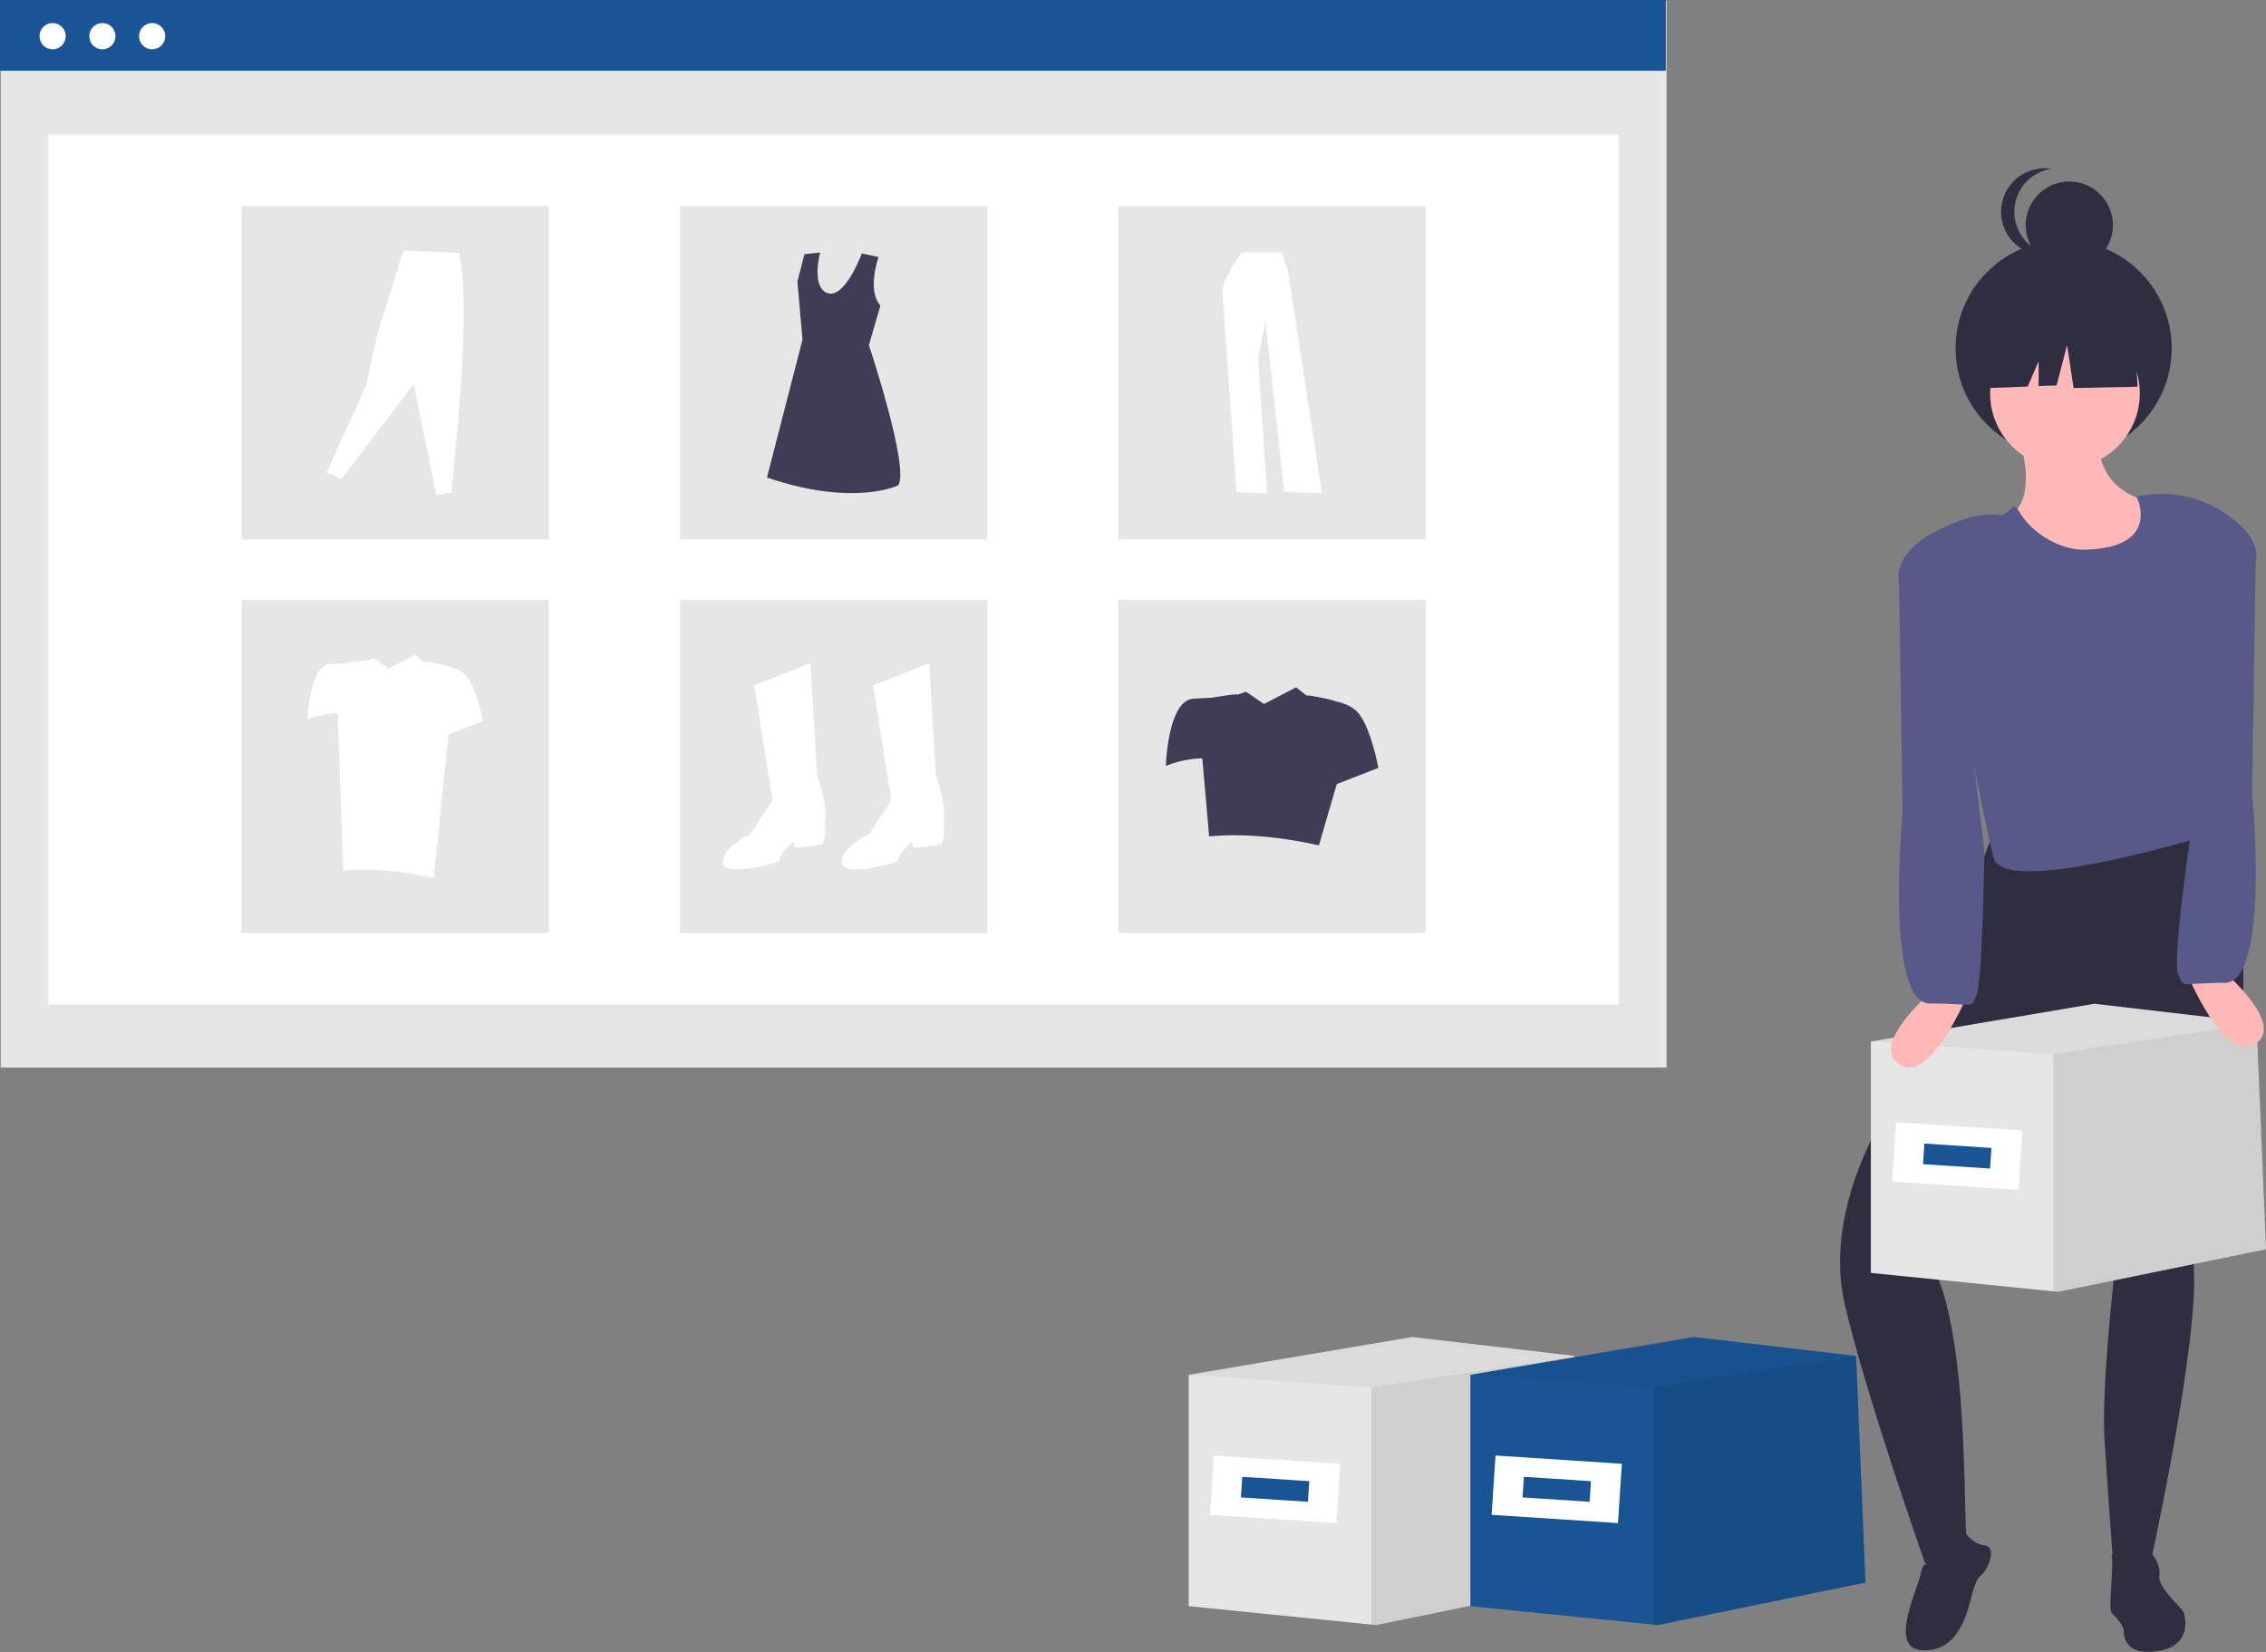
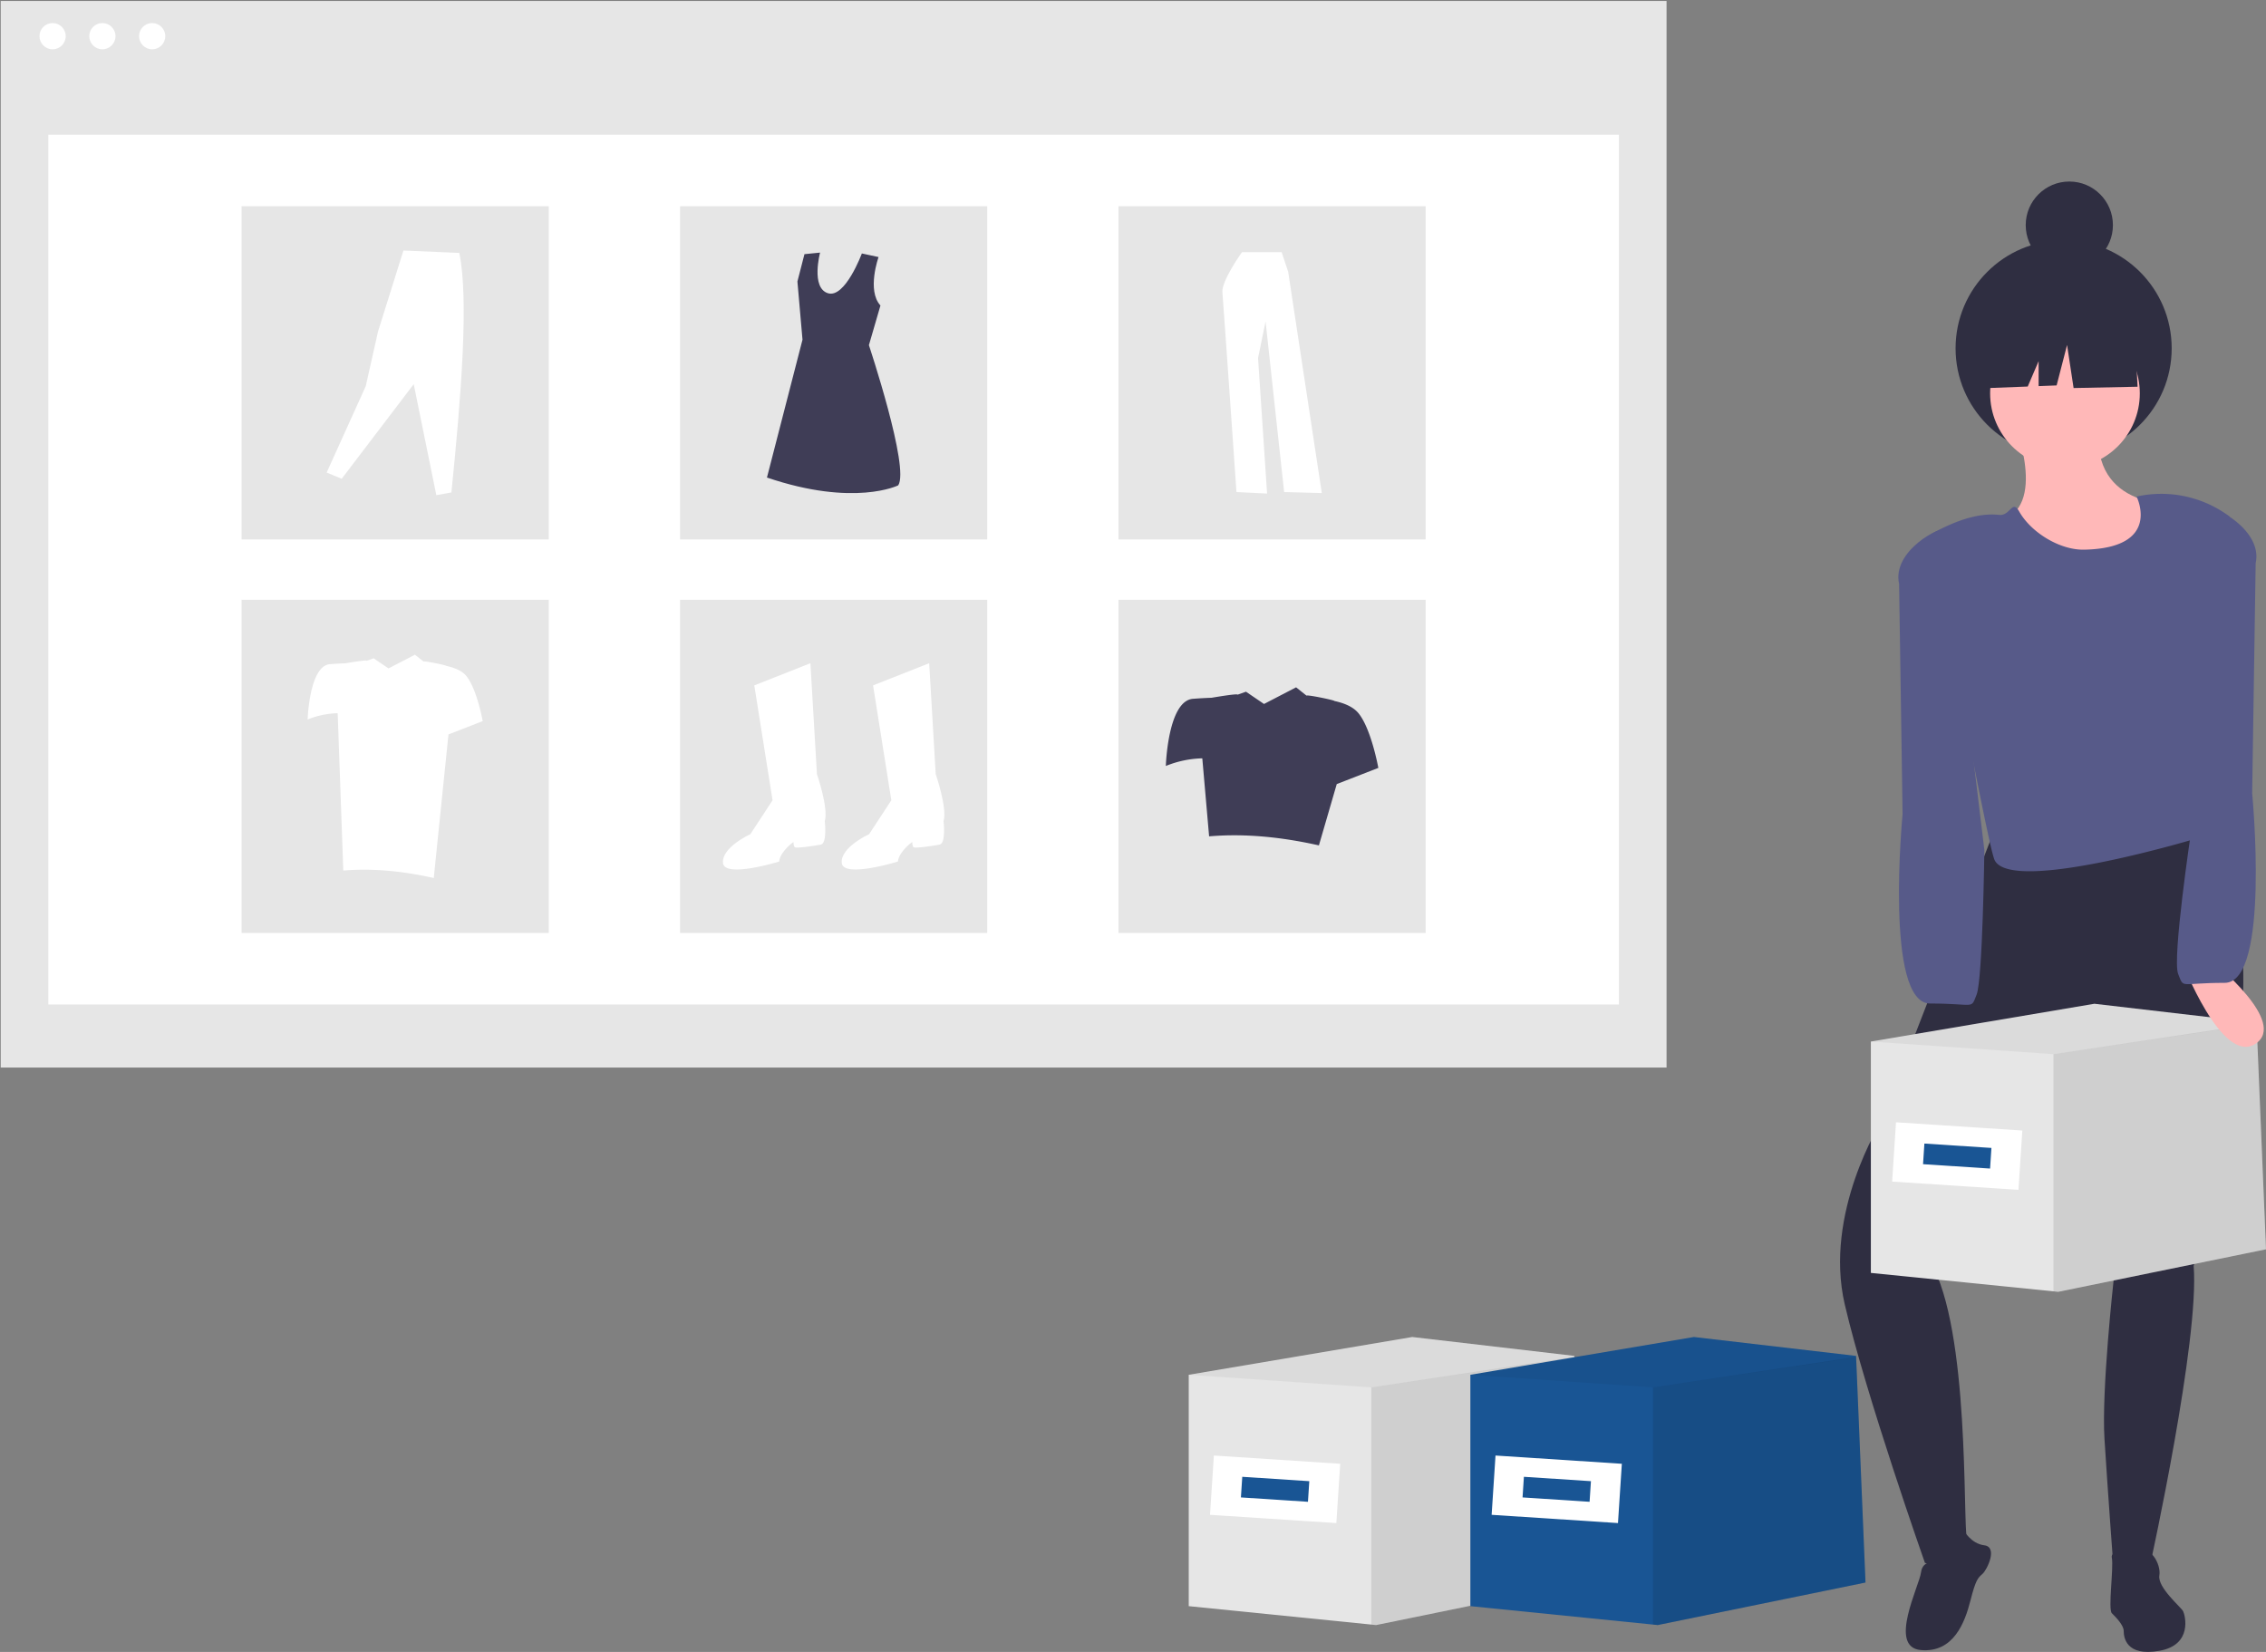
<svg xmlns="http://www.w3.org/2000/svg" data-name="Layer 1" width="877" height="639.474" viewBox="0 0 877 639.474">
  <rect x="0" y="0" width="877" height="639.474" fill="#808080" stroke="none" />
  <path fill="#e6e6e6" d="M.275.365H645v412.91H.275z" />
  <path fill="#fff" d="M18.711 52.155h607.853v336.693H18.711z" />
-   <path fill="#195594" d="M0 0h644.725v27.39H0z" />
  <circle cx="20.354" cy="14.003" r="5.077" fill="#fff" />
  <circle cx="39.624" cy="14.003" r="5.077" fill="#fff" />
  <circle cx="58.893" cy="14.003" r="5.077" fill="#fff" />
  <path fill="#e6e6e6" d="M93.501 79.848h118.887V208.83H93.501zm169.692 0H382.08V208.83H263.193zm169.692 0h118.887V208.83H432.885zM93.501 232.176h118.887v128.982H93.501zm169.692 0H382.08v128.982H263.193zm169.692 0h118.887v128.982H432.885z" />
  <path d="M291.928 265.325l21.722-8.588 2.525 42.94s4.547 13.133 3.031 18.185c0 0 1.01 8.588-1.515 9.093s-9.598 1.515-10.103 1.01-.505-2.02-.505-2.02-5.052 3.536-5.557 7.577c0 0-21.217 6.567-21.722.505s10.608-11.113 10.608-11.113L299 309.779zm45.969 0l21.722-8.588 2.526 42.94s4.547 13.133 3.031 18.185c0 0 1.01 8.588-1.515 9.093s-9.598 1.515-10.104 1.01-.505-2.02-.505-2.02-5.051 3.536-5.556 7.577c0 0-21.217 6.567-21.722.505s10.608-11.113 10.608-11.113l8.588-13.135z" fill="#fff" />
  <path d="M340.022 99.51s-4.625 12.924.734 18.752l-4.467 15.352s15.873 47.622 11.338 54.274c0 0-16.932 8.466-50.796-3.024l13.757-53.366-1.965-22.526 2.72-10.583 6.048-.604s-3.628 13.606 3.024 15.722 13.141-15.383 13.141-15.383z" fill="#3f3d56" />
  <path d="M126.421 182.941l5.837 2.388 27.858-36.613 8.755 42.98 5.837-1.06c3.744-37.056 6.797-74.85 3.05-92.727l-21.622-.928-9.816 31.306-4.776 21.225zm354.257-85.329s-7.966 11.075-7.577 15.543 5.44 77.327 5.44 77.327l11.851.583-3.497-52.458 2.915-14.183 7.188 66.058 14.572.388-13.018-85.68-2.525-7.578z" fill="#fff" />
  <path d="M525.7 276.018c-2.115-2.538-5.75-3.91-9.242-4.652.104-.318-10.619-2.532-10.798-2.076l-4.041-3.22-12.415 6.448-6.978-4.75-3.24 1.15c.131-.57-10.062 1.194-10.062 1.194-1.947.07-4.434.192-7.218.406-9.749.75-10.499 25.998-10.499 25.998a39.852 39.852 0 0114.114-2.955l2.635 30.202c13.552-1.162 27.766.19 42.495 3.5l6.909-23.74 16.09-6.257s-2.75-15.249-7.75-21.248z" fill="#3f3d56" />
  <path d="M180.441 261.638c-1.743-2.09-4.738-3.222-7.615-3.833.086-.261-8.75-2.086-8.897-1.71l-3.33-2.652-10.23 5.312-5.749-3.914-2.67.948c.109-.47-8.29.984-8.29.984-1.604.057-3.654.158-5.947.334-8.033.618-8.651 21.421-8.651 21.421a32.836 32.836 0 0111.629-2.435l2.171 60.914c11.167-.957 22.879.157 35.015 2.884l5.692-55.59 13.257-5.155s-2.266-12.564-6.385-17.508z" fill="#fff" />
  <path fill="#e6e6e6" d="M613 612.618l-80.422 16.461-1.833-.187-70.674-7.133v-89.563l86.516-14.627 62.759 7.319.023.397v.187L613 612.618z" />
  <path opacity=".1" style="isolation:isolate" d="M613 612.618l-80.422 16.461-1.833-.187v-91.816l78.624-11.791L613 612.618z" />
  <path opacity=".05" style="isolation:isolate" d="M609.369 525.472l-.023.023-78.601 11.581-70.674-4.88 86.516-14.627 62.759 7.319.023.397v.187z" />
  <path fill="#fff" d="M469.801 563.453l48.896 3.191-1.498 22.951-48.896-3.19z" />
  <path fill="#195594" d="M480.788 571.686l25.945 1.693-.521 7.983-25.945-1.693zM722 612.618l-80.422 16.461-1.833-.187-70.674-7.133v-89.563l86.516-14.627 62.759 7.319.023.397v.187L722 612.618z" />
  <path opacity=".1" style="isolation:isolate" d="M722 612.618l-80.422 16.461-1.833-.187v-91.816l78.624-11.791L722 612.618z" />
  <path opacity=".05" style="isolation:isolate" d="M718.369 525.472l-.023.023-78.601 11.581-70.674-4.88 86.516-14.627 62.759 7.319.023.397v.187z" />
  <path fill="#fff" d="M578.801 563.453l48.896 3.191-1.498 22.951-48.896-3.191z" />
  <path fill="#195594" d="M589.788 571.686l25.945 1.693-.521 7.983-25.945-1.693z" />
  <path d="M780.195 165.621s14.19 36.656-11.825 36.656 40.204 36.657 66.218 15.372 10.642-22.466 10.642-22.466-34.291 3.547-33.109-27.197z" fill="#ffb8b8" />
  <circle cx="798.679" cy="134.835" r="41.82" fill="#2f2e41" />
  <path d="M773.1 318.159L728.166 434.04s-22.466 35.474-14.19 70.948S745 605.025 745 605.025s17.183 4.372 16-11 .737-89.899-17-110l71.669-81.911 2.365 93.414s-4.73 42.57-3.548 61.489 3.548 50.846 3.548 50.846l14.19-2.365s19.14-87.094 16.776-115.473c0 0 43.934-137.891-1-171z" fill="#2f2e41" />
  <path d="M749.94 604.832s-5.786-1.473-6.452 3.833-12.836 28.904-.131 30.085 17.1-10.705 19.228-19.062 2.934-8.836 4.71-10.437 6.007-10.372.7-11.04-8.026-5.884-8.026-5.884-1.673 14.633-10.03 12.505zm77.357-4.103s-10.73-1.533-9.964 2.299-1.532 19.926 0 21.46 4.599 4.598 4.599 6.897.766 9.963 13.795 7.664 9.963-13.795 9.197-15.328-9.963-9.197-9.197-13.796-3.832-12.262-8.43-9.196z" fill="#2f2e41" />
  <circle cx="799.195" cy="152.276" r="28.966" fill="#ffb8b8" />
  <path d="M826.902 192.226s10.103 19.99-20.35 20.556c-9.361.174-20.495-6.648-25.09-14.806-2.708-4.806-3.393 1.832-7.77 1.345-8.292-.921-17.15 2.519-25.076 6.734a5.001 5.001 0 00-2.443 5.865c6.011 19.944 23.177 115.881 25.827 121.105 6.767 13.338 80-9 80-9 1.004-36.294-12.17-87.071 11-124a44.135 44.135 0 00-36.098-7.799z" fill="#575a89" />
  <path fill="#2f2e41" d="M826.283 130.002l-21.223-11.116-29.307 4.547-6.063 26.781 15.094-.581 4.216-9.839v9.677l6.965-.268 4.042-15.664 2.527 16.675 24.758-.506-1.009-19.706z" />
  <circle cx="800.88" cy="87.146" r="16.875" fill="#2f2e41" />
-   <path d="M779.604 82.01a16.879 16.879 0 0114.306-16.68 16.875 16.875 0 100 33.36 16.879 16.879 0 01-14.306-16.68z" fill="#2f2e41" />
  <path fill="#e6e6e6" d="M877 483.618l-80.422 16.461-1.833-.187-70.674-7.133v-89.563l86.516-14.627 62.759 7.319.023.397v.187L877 483.618z" />
  <path opacity=".1" style="isolation:isolate" d="M877 483.618l-80.422 16.461-1.833-.187v-91.816l78.624-11.791L877 483.618z" />
  <path opacity=".05" style="isolation:isolate" d="M873.369 396.472l-.023.023-78.601 11.581-70.674-4.88 86.516-14.627 62.759 7.319.023.397v.187z" />
  <path fill="#fff" d="M733.801 434.453l48.896 3.191-1.498 22.951-48.896-3.191z" />
  <path fill="#195594" d="M744.788 442.686l25.945 1.693-.521 7.983-25.945-1.693z" />
-   <path d="M751.72 380.194s-29.56 23.65-16.554 31.927 28.38-31.927 28.38-31.927z" fill="#ffb8b8" />
  <path d="M753 205.025c-1.531-1.726-20.867 8.135-18 21l1.349 89.134s-7.095 73.313 10.642 73.313 15.644 2.465 18.009-3.447 3-56 3-56z" fill="#575a89" />
  <path d="M844.454 372.194s15.373 40.204 28.38 31.927-16.555-31.927-16.555-31.927z" fill="#ffb8b8" />
  <path d="M848 322.025s-7.365 49.087-5 55 .272 3.447 18.009 3.447 10.642-73.313 10.642-73.313L873 218.025c2.867-12.865-16.469-22.726-18-21l-17 58z" fill="#575a89" />
</svg>